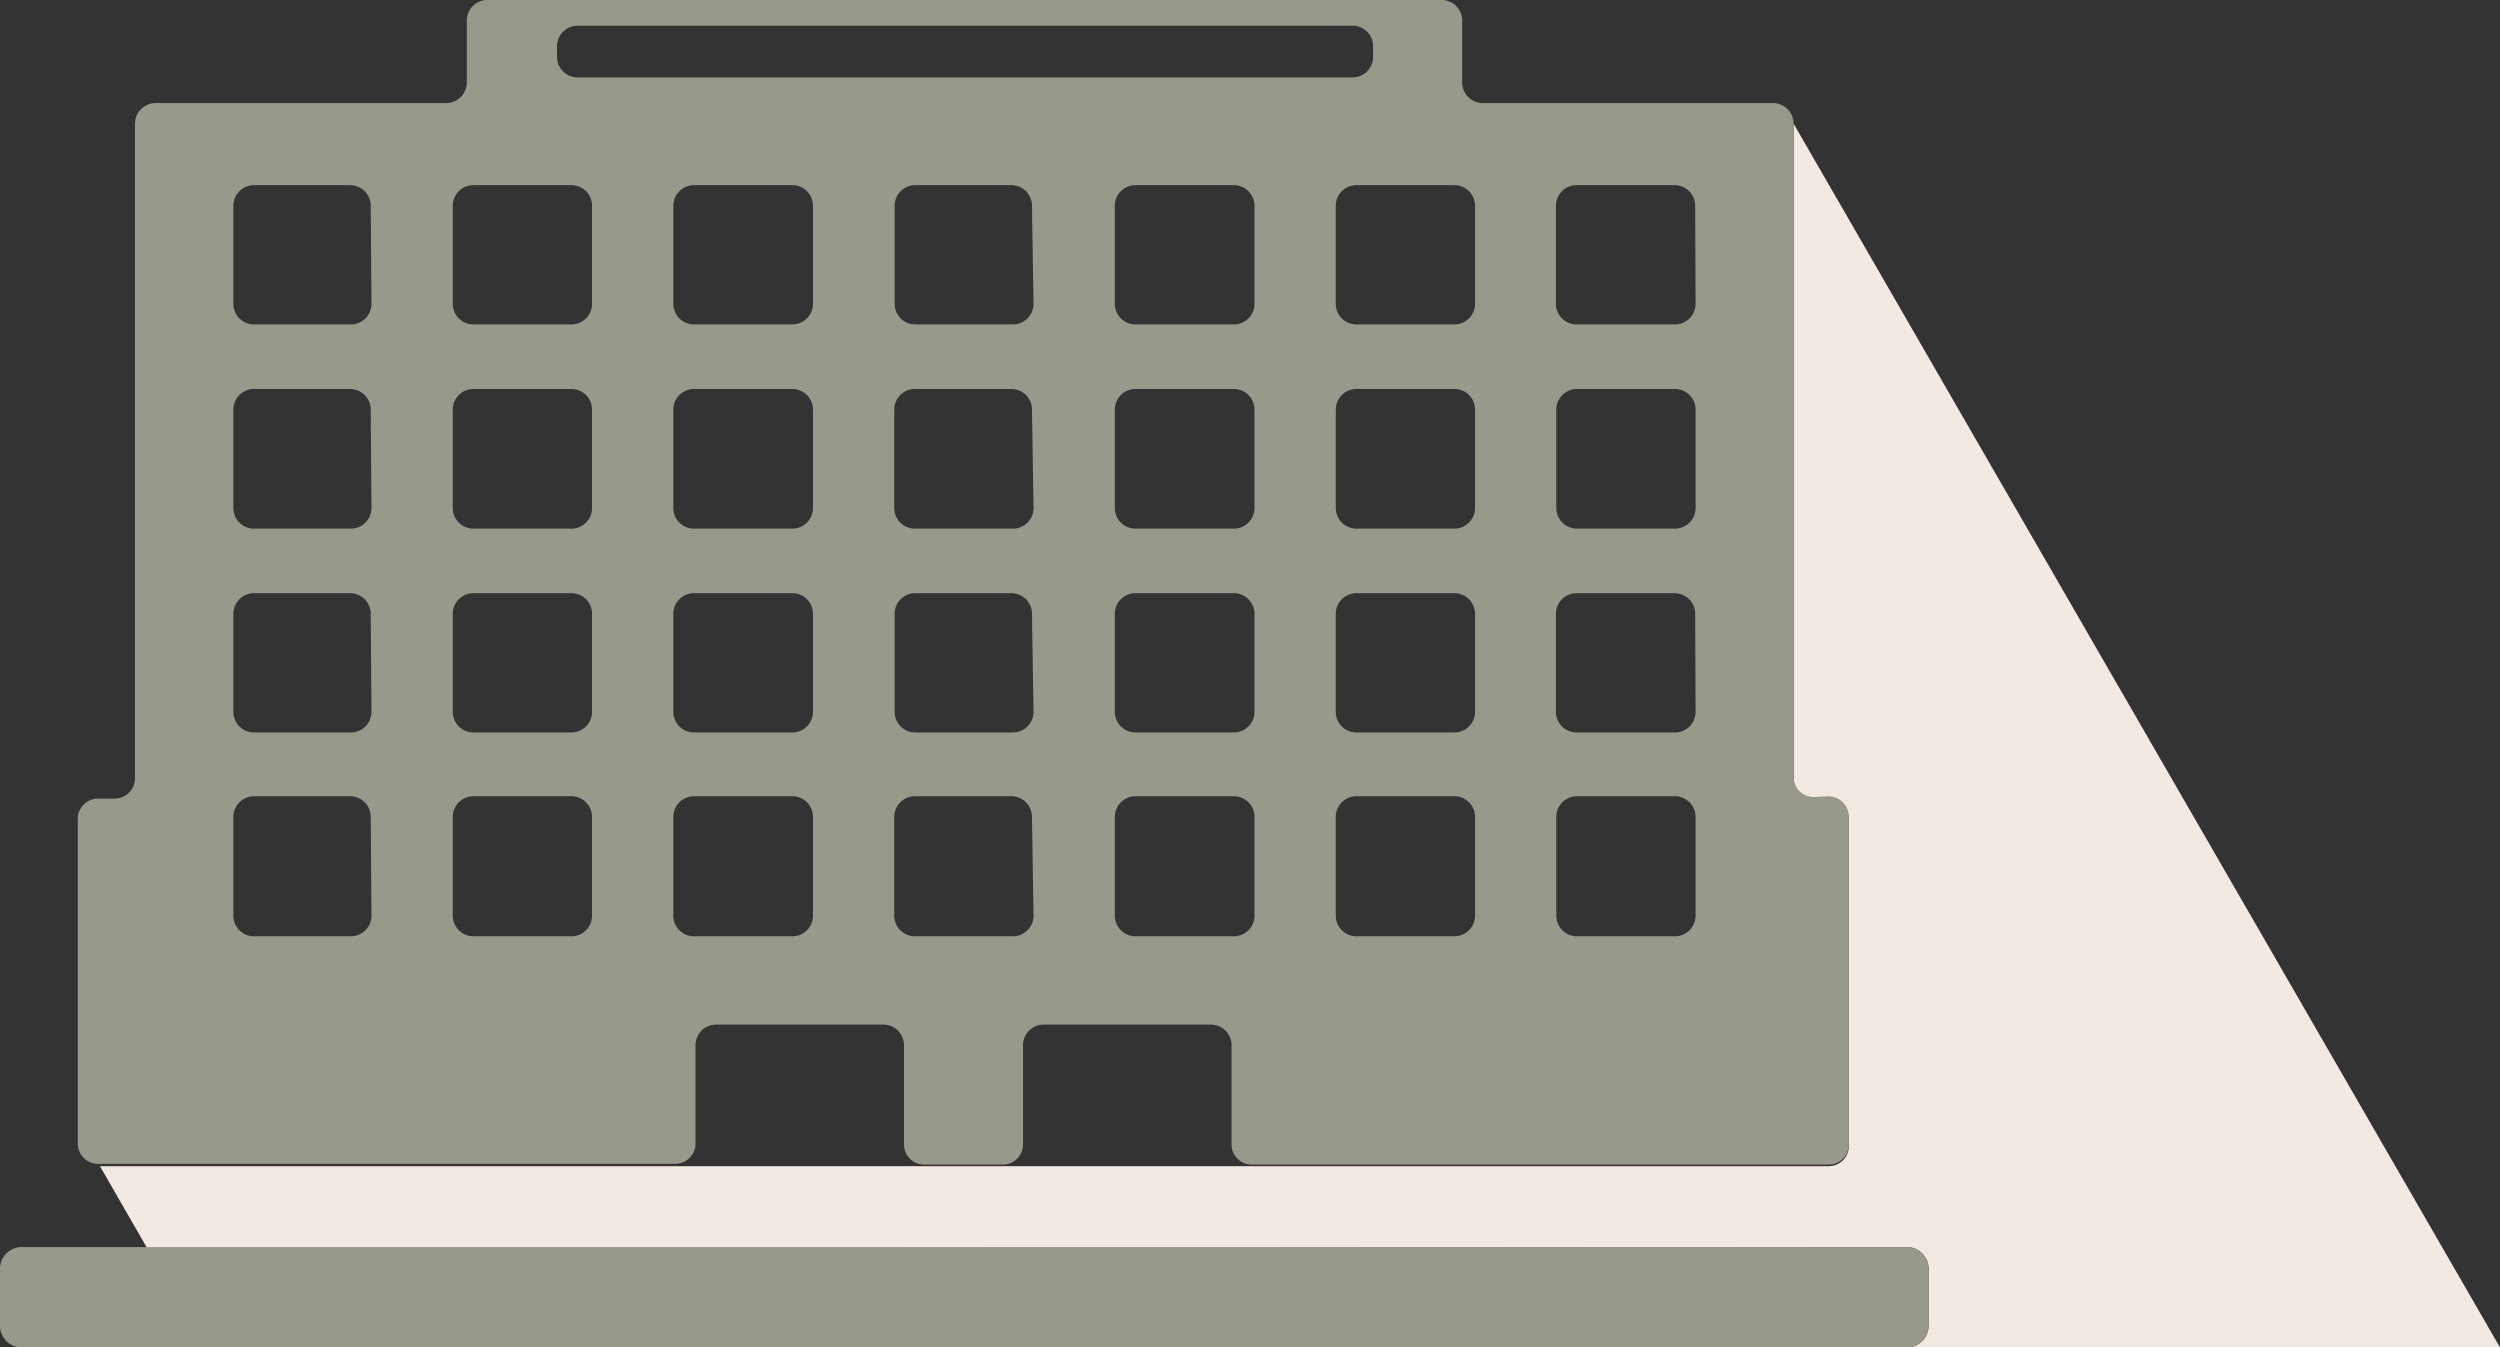
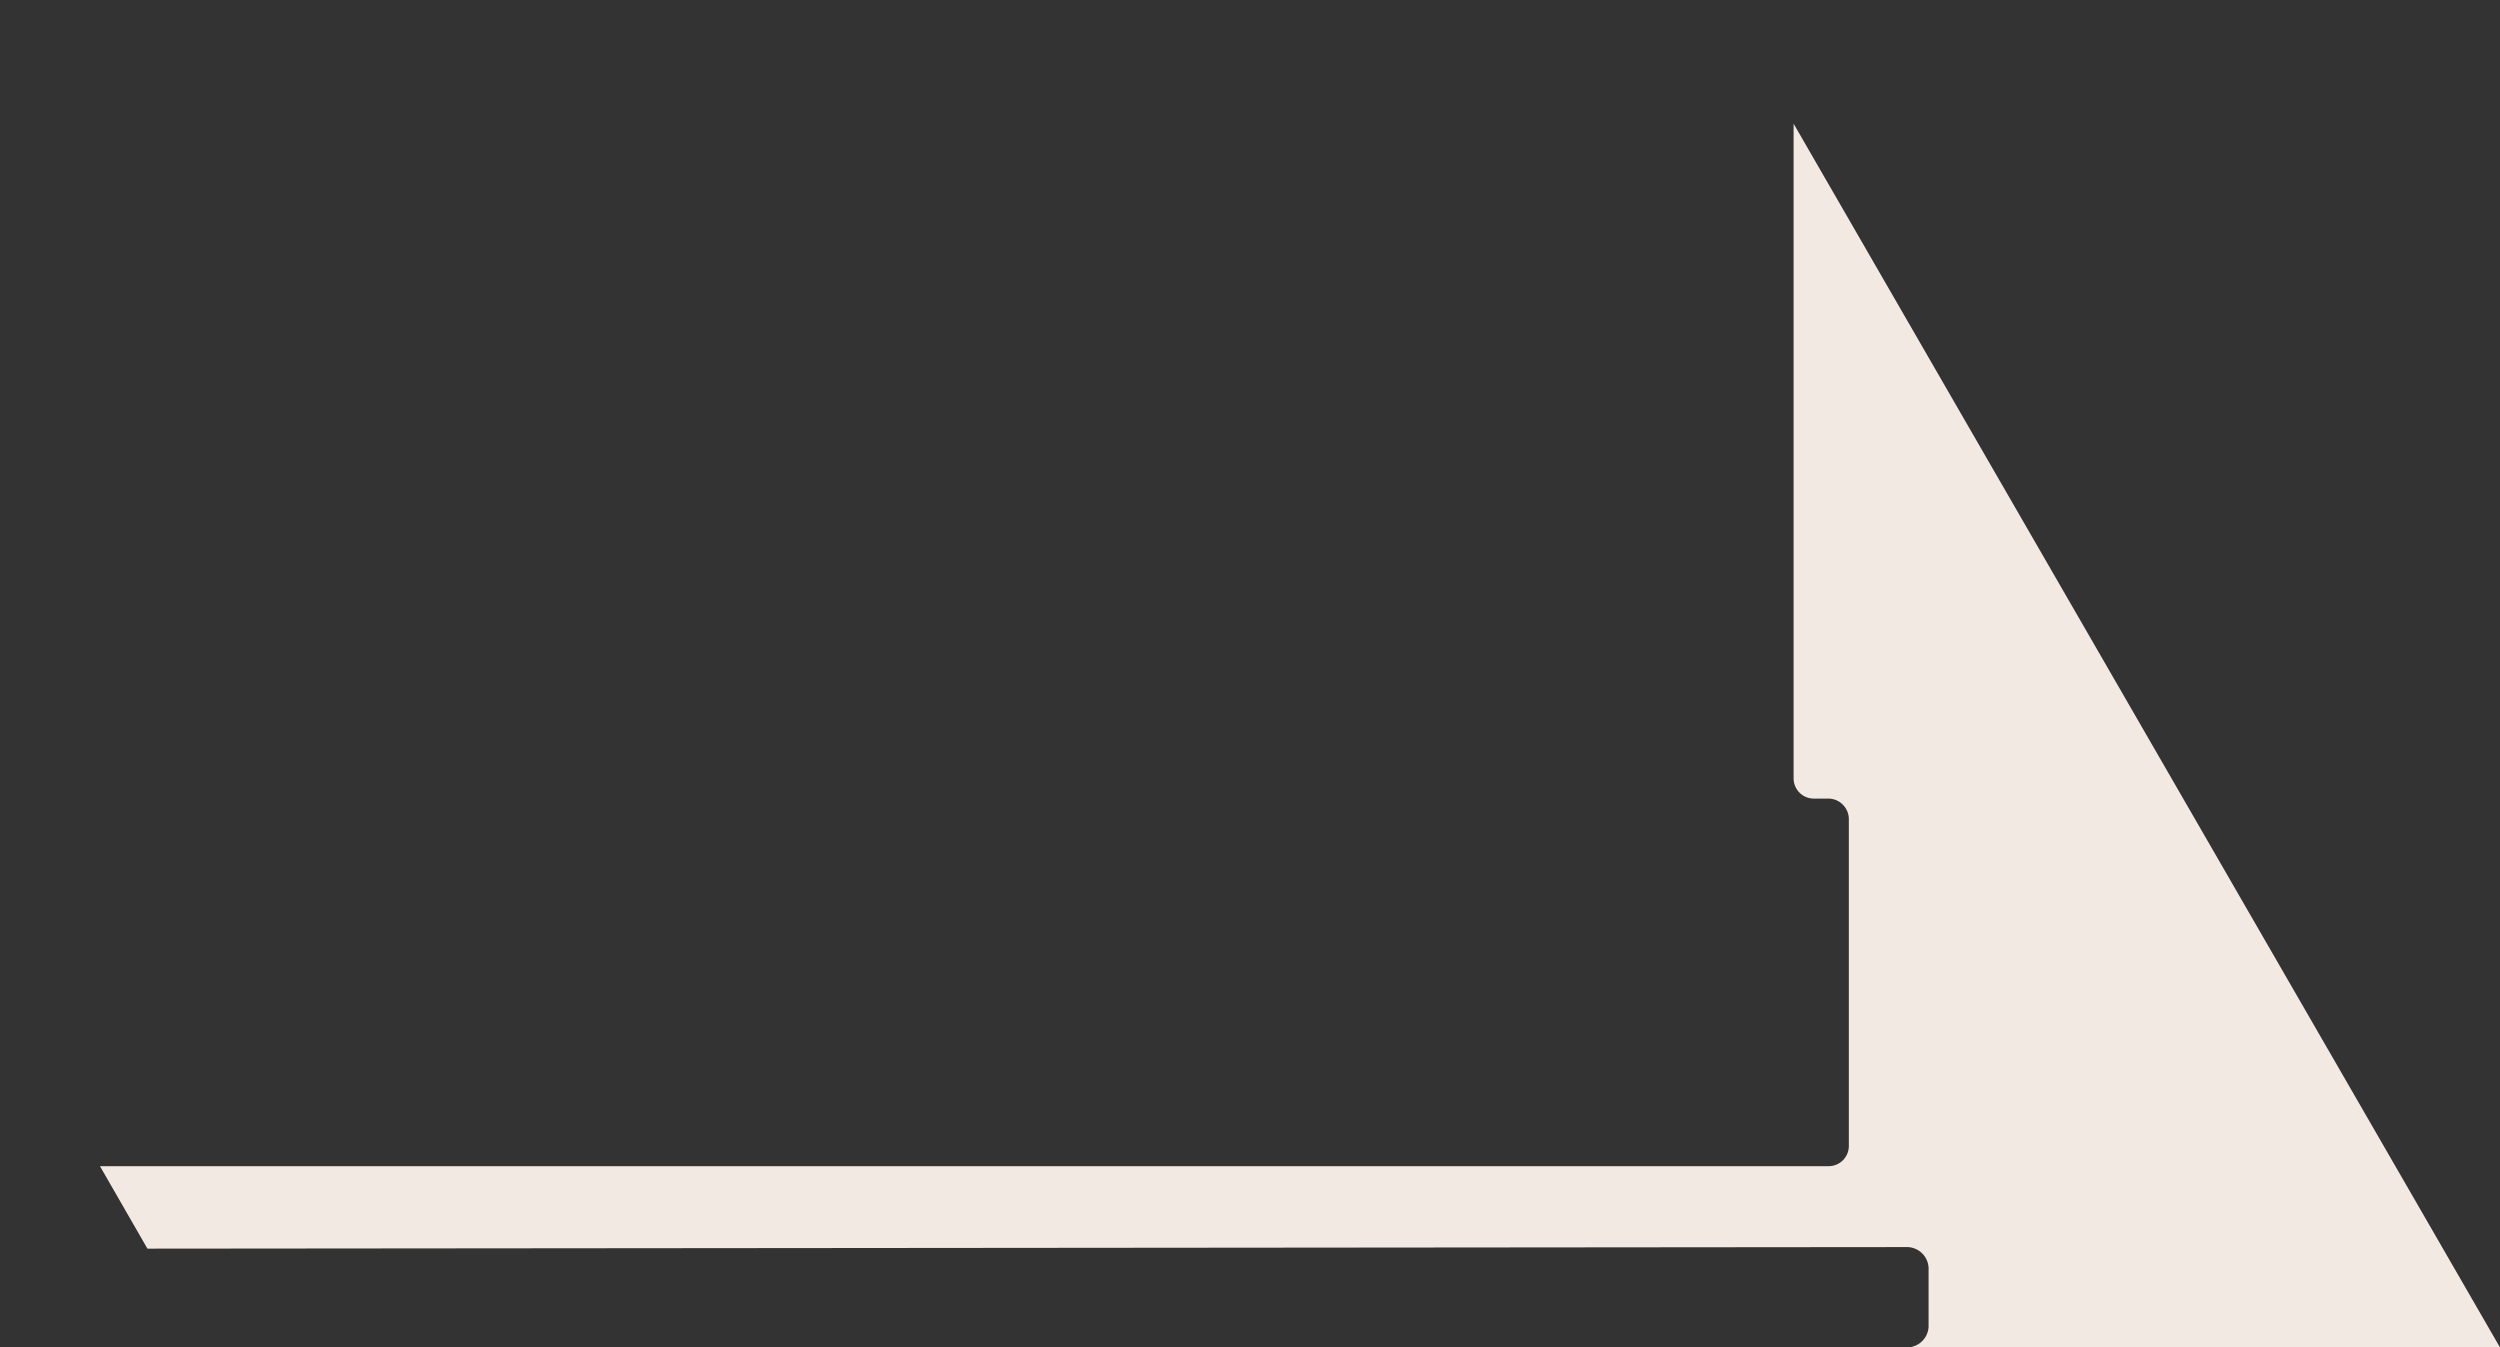
<svg xmlns="http://www.w3.org/2000/svg" width="64.27" height="34.64" viewBox="0 0 64.27 34.64">
  <rect x="0" y="0" width="64.27" height="34.64" fill="#333333" stroke="none" />
  <defs>
    <style>.cls-1{fill:#f2eae2;}.cls-21{fill:#98988b;}</style>
  </defs>
  <title>alısveris3</title>
  <g id="katman_2" data-name="katman 2">
    <g id="_02" data-name="02">
      <path class="cls-1" d="M49,32.06a.56.56,0,0,1,.58.53v1.52a.56.56,0,0,1-.58.53H64.27L46.11,3.18V20a.52.52,0,0,0,.52.53H47a.53.53,0,0,1,.53.53v8.4a.52.52,0,0,1-.53.52H2.57l1.22,2.12Z" />
-       <path class="cls-21" d="M46.63,20.49a.52.52,0,0,1-.52-.53V3.18a.53.53,0,0,0-.53-.53H38.12a.53.53,0,0,1-.53-.53V.53A.53.53,0,0,0,37.06,0H12.56A.53.53,0,0,0,12,.53V2.12a.53.53,0,0,1-.53.53H4a.53.53,0,0,0-.53.53V20a.52.52,0,0,1-.52.53H2.57A.53.53,0,0,0,2,21v8.4a.52.52,0,0,0,.53.52H17.35a.52.52,0,0,0,.53-.52V26.87a.53.53,0,0,1,.53-.53h4.3a.53.53,0,0,1,.53.53v2.55a.52.52,0,0,0,.53.52h2a.52.52,0,0,0,.53-.52V26.87a.53.53,0,0,1,.53-.53h4.3a.53.53,0,0,1,.53.53v2.55a.52.52,0,0,0,.53.52H47a.52.52,0,0,0,.53-.52V21a.53.53,0,0,0-.53-.53ZM14.32,1.19a.53.53,0,0,1,.53-.53H34.77a.53.53,0,0,1,.53.53v.27a.53.53,0,0,1-.53.53H14.85a.53.53,0,0,1-.53-.53ZM9.55,23.54a.53.53,0,0,1-.53.53H6.5A.53.53,0,0,1,6,23.54V21a.53.53,0,0,1,.53-.53H9a.53.53,0,0,1,.53.53Zm0-5.24a.53.53,0,0,1-.53.53H6.5A.53.53,0,0,1,6,18.3V15.78a.53.53,0,0,1,.53-.53H9a.53.53,0,0,1,.53.53Zm0-5.24a.53.53,0,0,1-.53.53H6.5A.53.53,0,0,1,6,13.06V10.53A.53.53,0,0,1,6.5,10H9a.53.53,0,0,1,.53.53Zm0-5.25A.53.53,0,0,1,9,8.34H6.5A.53.53,0,0,1,6,7.81V5.29a.53.53,0,0,1,.53-.53H9a.53.53,0,0,1,.53.53Zm5.67,15.73a.53.53,0,0,1-.53.53H12.17a.53.53,0,0,1-.53-.53V21a.53.53,0,0,1,.53-.53h2.52a.53.53,0,0,1,.53.53Zm0-5.24a.53.53,0,0,1-.53.53H12.17a.53.53,0,0,1-.53-.53V15.78a.53.53,0,0,1,.53-.53h2.52a.53.53,0,0,1,.53.53Zm0-5.24a.53.53,0,0,1-.53.53H12.17a.53.53,0,0,1-.53-.53V10.53a.53.53,0,0,1,.53-.53h2.52a.53.53,0,0,1,.53.53Zm0-5.25a.53.53,0,0,1-.53.53H12.17a.53.53,0,0,1-.53-.53V5.29a.53.53,0,0,1,.53-.53h2.52a.53.53,0,0,1,.53.53ZM20.9,23.54a.53.53,0,0,1-.53.53H17.84a.53.53,0,0,1-.53-.53V21a.53.53,0,0,1,.53-.53h2.53a.53.53,0,0,1,.53.53Zm0-5.24a.53.53,0,0,1-.53.53H17.84a.53.53,0,0,1-.53-.53V15.78a.53.53,0,0,1,.53-.53h2.53a.53.53,0,0,1,.53.53Zm0-5.24a.53.53,0,0,1-.53.53H17.84a.53.53,0,0,1-.53-.53V10.53a.53.53,0,0,1,.53-.53h2.53a.53.53,0,0,1,.53.53Zm0-5.25a.53.53,0,0,1-.53.53H17.84a.53.53,0,0,1-.53-.53V5.29a.53.53,0,0,1,.53-.53h2.53a.53.53,0,0,1,.53.53Zm5.67,15.73a.53.53,0,0,1-.53.53H23.52a.53.53,0,0,1-.53-.53V21a.53.53,0,0,1,.53-.53H26a.53.53,0,0,1,.53.53Zm0-5.24a.53.53,0,0,1-.53.53H23.52A.53.53,0,0,1,23,18.3V15.78a.53.53,0,0,1,.53-.53H26a.53.53,0,0,1,.53.53Zm0-5.24a.53.53,0,0,1-.53.53H23.52a.53.53,0,0,1-.53-.53V10.53a.53.53,0,0,1,.53-.53H26a.53.53,0,0,1,.53.53Zm0-5.25a.53.53,0,0,1-.53.53H23.52A.53.53,0,0,1,23,7.81V5.29a.53.53,0,0,1,.53-.53H26a.53.53,0,0,1,.53.53Zm5.68,15.73a.53.53,0,0,1-.53.53H29.19a.53.53,0,0,1-.53-.53V21a.53.53,0,0,1,.53-.53h2.53a.53.53,0,0,1,.53.53Zm0-5.24a.53.53,0,0,1-.53.53H29.19a.53.53,0,0,1-.53-.53V15.78a.53.53,0,0,1,.53-.53h2.53a.53.53,0,0,1,.53.53Zm0-5.24a.53.53,0,0,1-.53.53H29.19a.53.53,0,0,1-.53-.53V10.53a.53.53,0,0,1,.53-.53h2.53a.53.53,0,0,1,.53.53Zm0-5.25a.53.53,0,0,1-.53.53H29.19a.53.53,0,0,1-.53-.53V5.29a.53.53,0,0,1,.53-.53h2.53a.53.53,0,0,1,.53.53Zm5.67,15.73a.53.53,0,0,1-.53.53H34.87a.53.53,0,0,1-.53-.53V21a.53.53,0,0,1,.53-.53h2.52a.53.53,0,0,1,.53.53Zm0-5.24a.53.53,0,0,1-.53.53H34.87a.53.53,0,0,1-.53-.53V15.78a.53.53,0,0,1,.53-.53h2.52a.53.53,0,0,1,.53.53Zm0-5.24a.53.53,0,0,1-.53.53H34.87a.53.53,0,0,1-.53-.53V10.53a.53.53,0,0,1,.53-.53h2.52a.53.53,0,0,1,.53.53Zm0-5.25a.53.53,0,0,1-.53.53H34.87a.53.53,0,0,1-.53-.53V5.29a.53.53,0,0,1,.53-.53h2.52a.53.53,0,0,1,.53.53Zm5.67,15.73a.53.53,0,0,1-.53.53H40.54a.53.53,0,0,1-.53-.53V21a.53.53,0,0,1,.53-.53h2.52a.53.53,0,0,1,.53.53Zm0-5.24a.53.53,0,0,1-.53.53H40.54A.53.53,0,0,1,40,18.3V15.78a.53.53,0,0,1,.53-.53h2.52a.53.53,0,0,1,.53.53Zm0-5.24a.53.53,0,0,1-.53.53H40.54a.53.53,0,0,1-.53-.53V10.53a.53.53,0,0,1,.53-.53h2.52a.53.53,0,0,1,.53.53Zm0-5.25a.53.53,0,0,1-.53.53H40.54A.53.53,0,0,1,40,7.81V5.29a.53.53,0,0,1,.53-.53h2.52a.53.53,0,0,1,.53.53Z" />
-       <path class="cls-21" d="M0,34.11a.56.56,0,0,0,.58.53H49a.56.56,0,0,0,.58-.53V32.59a.56.56,0,0,0-.58-.53H.58a.56.56,0,0,0-.58.53Z" />
    </g>
  </g>
</svg>